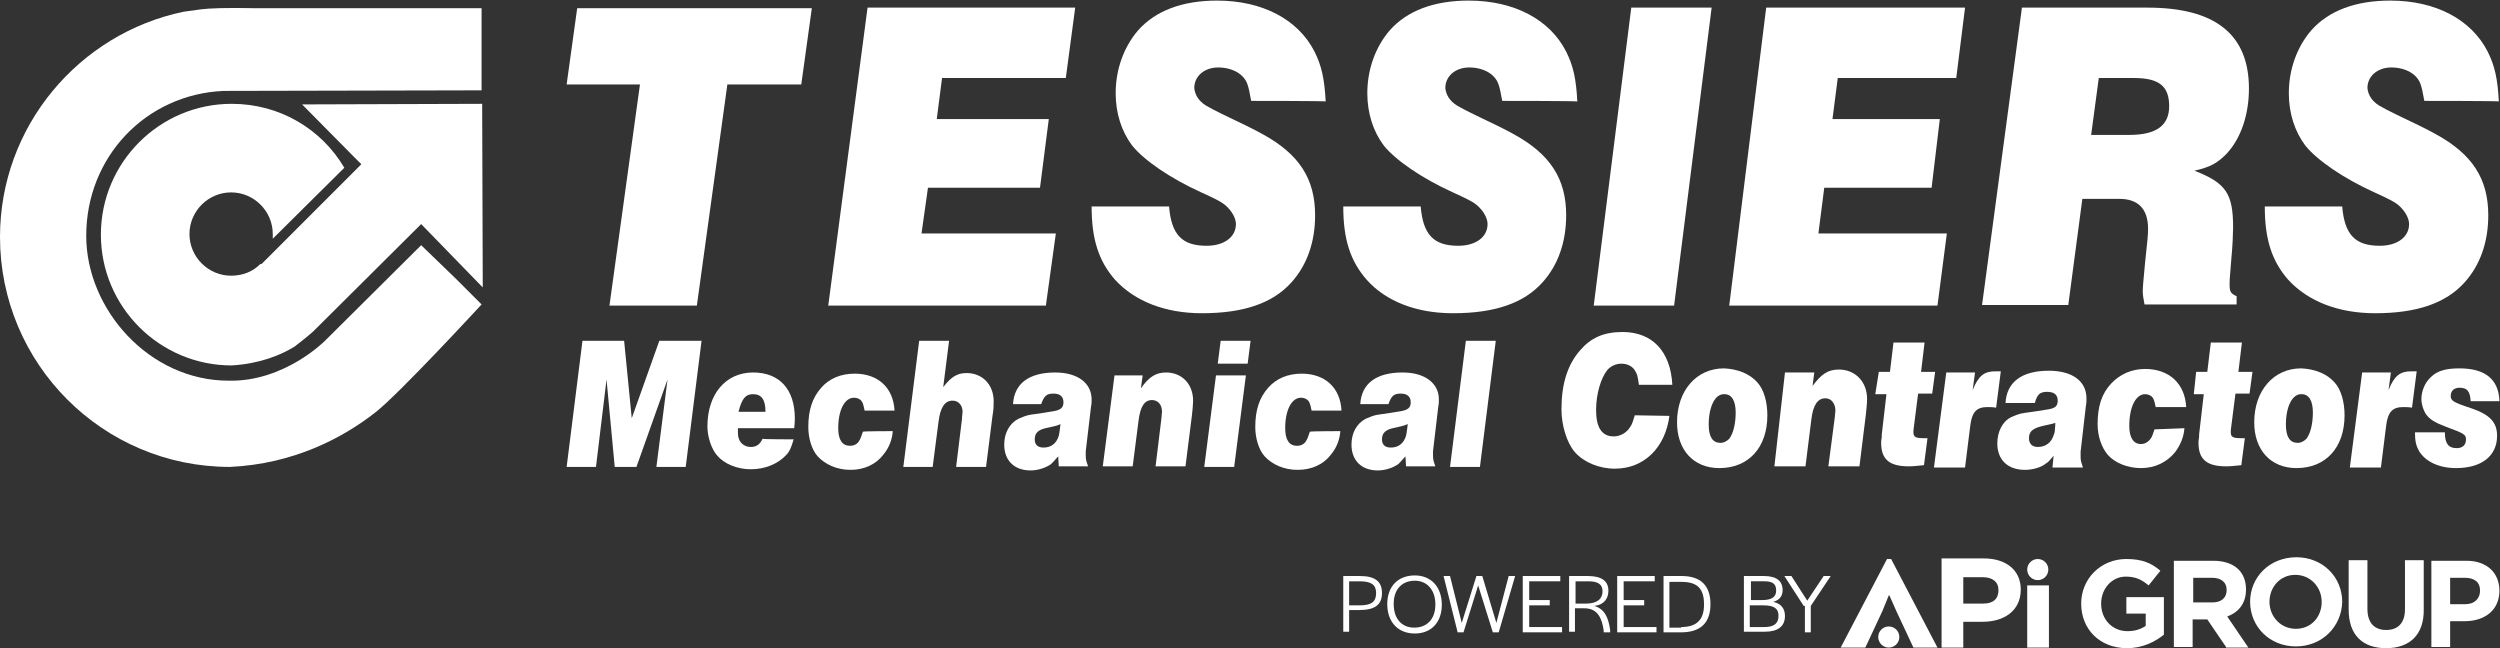
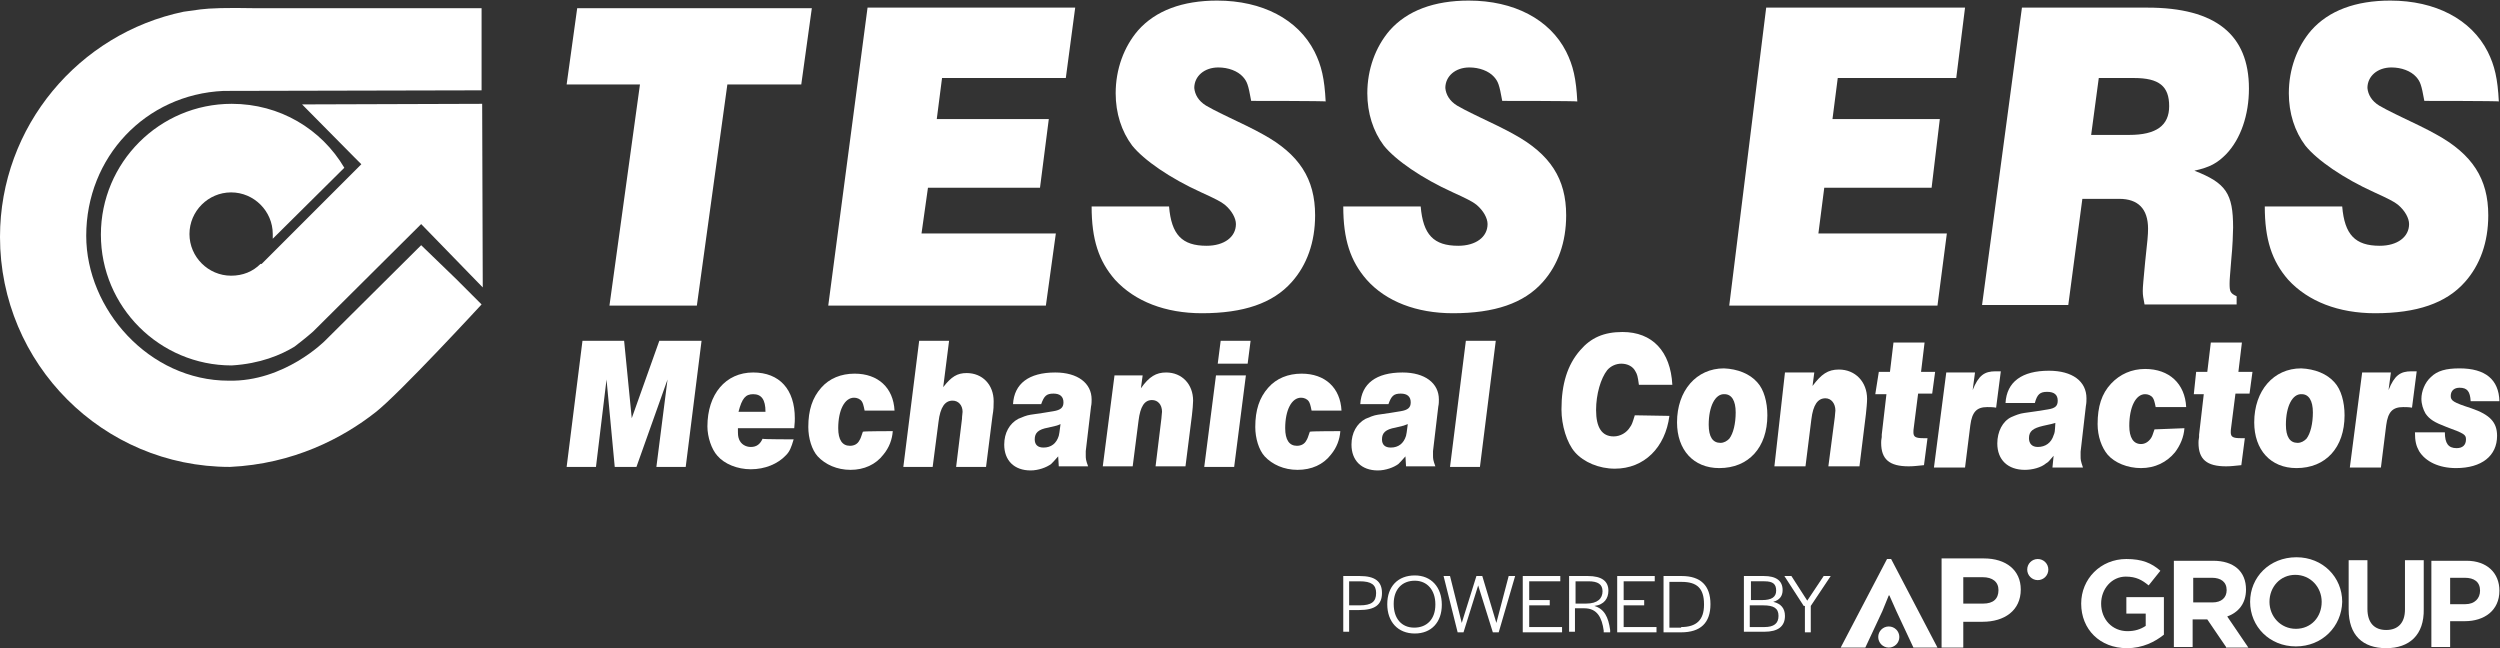
<svg xmlns="http://www.w3.org/2000/svg" version="1.1" preserveAspectRatio="xMinYMin" x="0px" y="0px" width="426.2px" height="110.5px" viewBox="0 0 426.2 110.5" xml:space="preserve">
  <rect x="0" y="0" width="426.2" height="110.5" fill="#333333" stroke="none" />
  <style type="text/css">
	.st0{fill:#FFFFFF;}
</style>
  <g id="Layer_1">
    <g>
      <g id="Wheel">
        <path class="st0" d="M77.7,47.5l-5.9-5.7L55.4,58.1c0,0-6.9,7-16.4,6.8c-13.6,0-24.3-12.2-24.3-24.7c0-13.4,10.1-24.1,23.4-24.7     l44-0.1v-14l-38.5,0c-5.2-0.1-7.8,0-9.4,0.2L31.3,2C13.5,5.7,0,21.5,0,40.4C0,62,17.5,79.6,39.2,79.6c10.8-0.5,19.2-4.9,24.8-9.3     c4-3.1,18.1-18.4,18.1-18.4L77.7,47.5C77.7,47.5,77.7,47.5,77.7,47.5z" />
        <path class="st0" d="M82.2,17.7l-30.7,0.1l9,9.1l0,0l1.1,1.1l-17,17L44.4,45c-1.3,1.3-3,2-5,2c-3.9,0-7.1-3.2-7.1-7.1     s3.2-7.1,7.1-7.1s7.1,3.2,7.1,7.1c0,0.3,0,0.5,0,0.8l12.2-12.1c-3.9-6.6-11-10.9-19.2-10.9c-12.3,0-22.3,10-22.3,22.3     s10,22.3,22.3,22.3c4.9-0.3,8.4-1.8,10.7-3.2c2.1-1.6,3.2-2.6,3.2-2.6l18.4-18.3l10.5,10.8L82.2,17.7z" />
      </g>
      <g>
        <g>
          <path class="st0" d="M118.8,52.1h-14.9l5.2-37.7H96.6l1.8-13h40l-1.8,13H124L118.8,52.1z" />
          <path class="st0" d="M147.9,1.3h35.4l-1.6,12h-21.1l-0.9,7h19.1L177.3,32h-19.1l-1.1,7.8H180l-1.7,12.3h-37.1L147.9,1.3z" />
          <path class="st0" d="M213.3,17.2c-0.5-2.8-0.7-3.3-1.4-4.1c-0.9-1-2.5-1.6-4.2-1.6c-2.4,0-4.1,1.5-4.1,3.5c0.1,1.1,0.7,2.2,2,3      c0.5,0.3,1.6,0.9,3.9,2c1.3,0.6,4.6,2.2,5.8,2.9c6.2,3.4,8.9,7.6,8.9,13.8c0,4.6-1.4,8.5-4,11.4c-3.2,3.6-8.2,5.3-15.3,5.3      c-6.2,0-11.4-2-14.8-5.7c-2.8-3.2-4-6.9-4-12.5h13.2c0.4,4.8,2.2,6.7,6.4,6.7c3,0,5-1.5,5-3.7c0-1-0.7-2.3-1.9-3.3      c-0.6-0.5-1.8-1.1-4-2.1c-5.3-2.4-9.8-5.5-11.8-8c-1.8-2.4-2.8-5.5-2.8-8.9c0-4.1,1.4-7.9,3.8-10.7c3-3.4,7.6-5.1,13.5-5.1      c7.7,0,13.8,3.2,16.6,8.7c1.2,2.4,1.7,4.6,1.9,8.5C226.1,17.2,213.3,17.2,213.3,17.2z" />
          <path class="st0" d="M256.1,17.2c-0.5-2.8-0.7-3.3-1.4-4.1c-0.9-1-2.5-1.6-4.2-1.6c-2.4,0-4.1,1.5-4.1,3.5c0.1,1.1,0.7,2.2,2,3      c0.5,0.3,1.6,0.9,3.9,2c1.3,0.6,4.6,2.2,5.8,2.9c6.2,3.4,8.9,7.6,8.9,13.8c0,4.6-1.4,8.5-4,11.4c-3.2,3.6-8.2,5.3-15.3,5.3      c-6.2,0-11.4-2-14.7-5.7c-2.8-3.2-4-6.9-4-12.5h13.2c0.4,4.8,2.2,6.7,6.4,6.7c3,0,5-1.5,5-3.7c0-1-0.7-2.3-1.9-3.3      c-0.6-0.5-1.8-1.1-4-2.1c-5.3-2.4-9.8-5.5-11.8-8c-1.8-2.4-2.8-5.5-2.8-8.9c0-4.1,1.4-7.9,3.8-10.7c3-3.4,7.6-5.1,13.5-5.1      c7.7,0,13.8,3.2,16.6,8.7c1.2,2.4,1.7,4.6,1.9,8.5C268.9,17.2,256.1,17.2,256.1,17.2z" />
-           <path class="st0" d="M278.1,1.3h13.7l-6.4,50.8h-13.7L278.1,1.3z" />
          <path class="st0" d="M301.1,1.3H335l-1.5,12h-20.2l-0.9,7h18.3L329.3,32H311l-1,7.8h21.9l-1.6,12.3h-35.5L301.1,1.3z" />
          <path class="st0" d="M344.7,1.3h21.4c11.6,0,17.3,4.6,17.3,13.8c0,4.5-1.4,8.6-3.9,11.2c-1.5,1.5-2.7,2.2-5.4,2.8      c5.4,2.1,6.6,3.9,6.6,9.7c0,0.8-0.1,3.4-0.3,5.3c-0.2,2.6-0.3,3.5-0.3,4.2c0,1.4,0.1,1.7,1.2,2.2v1.4h-15.7      c-0.2-1.1-0.3-1.5-0.3-2.3c0-0.7,0.1-1.7,0.4-4.9c0.4-3.7,0.5-4.6,0.5-5.7c0-3.4-1.7-5.1-4.9-5.1H355l-2.4,18.1h-14.7L344.7,1.3      z M363,23c4.6,0,6.8-1.6,6.8-4.9c0-3.4-1.7-4.8-6-4.8h-6l-1.3,9.7L363,23L363,23z" />
          <path class="st0" d="M413.3,17.2c-0.5-2.8-0.7-3.3-1.4-4.1c-0.9-1-2.5-1.6-4.2-1.6c-2.4,0-4.1,1.5-4.1,3.5c0.1,1.1,0.7,2.2,2,3      c0.5,0.3,1.6,0.9,3.9,2c1.3,0.6,4.6,2.2,5.8,2.9c6.2,3.4,8.9,7.6,8.9,13.8c0,4.6-1.4,8.5-4,11.4c-3.2,3.6-8.2,5.3-15.3,5.3      c-6.2,0-11.4-2-14.8-5.7c-2.8-3.2-4-6.9-4-12.5h13.2c0.4,4.8,2.2,6.7,6.4,6.7c3,0,5-1.5,5-3.7c0-1-0.7-2.3-1.9-3.3      c-0.6-0.5-1.8-1.1-4-2.1c-5.3-2.4-9.8-5.5-11.8-8c-1.8-2.4-2.8-5.5-2.8-8.9c0-4.1,1.4-7.9,3.8-10.7c3-3.4,7.6-5.1,13.5-5.1      c7.7,0,13.8,3.2,16.6,8.7c1.2,2.4,1.7,4.6,1.9,8.5C426.2,17.2,413.3,17.2,413.3,17.2z" />
        </g>
        <g>
          <path class="st0" d="M284.6,70.9c-0.7,5.4-4.3,9-9.3,9c-2.7,0-5.3-1.1-6.8-2.8c-1.4-1.6-2.3-4.6-2.3-7.3c0-4.3,1-7.6,3.2-10.1      c1.8-2.1,4-3.1,7.2-3.1c5.1,0,8.2,3.3,8.5,9h-5.7c-0.2-1.5-0.3-1.8-0.6-2.3c-0.4-0.8-1.3-1.3-2.4-1.3c-0.9,0-1.8,0.4-2.4,1.1      c-1.1,1.4-1.9,4.1-1.9,6.8c0,3,1,4.5,3,4.5c1.1,0,2.2-0.6,2.8-1.6c0.3-0.4,0.4-0.7,0.8-2L284.6,70.9L284.6,70.9z" />
          <path class="st0" d="M299.6,65.2c1.1,1.2,1.7,3.3,1.7,5.6c0,5.5-3.2,9-8.2,9c-4.4,0-7.2-3.1-7.2-7.8c0-5.4,3.3-9.2,8-9.2      C296.2,62.9,298.3,63.7,299.6,65.2z M291.3,72.4c0,2.1,0.7,3.1,2,3.1c0.6,0,1.1-0.3,1.5-0.7c0.7-0.9,1.1-2.6,1.1-4.5      c0-2-0.7-3.1-1.9-3.1C292.4,67.1,291.3,69.3,291.3,72.4z" />
          <path class="st0" d="M304.3,63.5h5l-0.3,2.3c1.5-2,2.6-2.8,4.5-2.8c2.8,0,4.8,2.1,4.8,5c0,0.7-0.1,1.6-0.2,2.6l-1.1,8.9h-5.3      l1.1-8.4c0-0.4,0.1-0.8,0.1-1.1c0-1.2-0.7-2.1-1.7-2.1c-1.3,0-2.1,1.1-2.4,3.6l-1,8h-5.3L304.3,63.5z" />
          <path class="st0" d="M320.3,63.4h1.9l0.6-5h5.3l-0.6,5h2.4l-0.5,3.7H327l-0.7,5.5c-0.1,0.6-0.1,0.9-0.1,1.1c0,0.8,0.4,1,1.7,1      h0.7l-0.6,4.6c-1.1,0.1-1.7,0.2-2.6,0.2c-3.3,0-4.7-1.2-4.7-4c0-0.3,0-0.4,0.1-1v-0.1l0-0.1v-0.1l0-0.1l0.8-6.9h-1.9L320.3,63.4      z" />
          <path class="st0" d="M331.8,63.5h4.9l-0.4,3c1-2.5,2-3.2,3.9-3.2c0.3,0,0.5,0,0.9,0l-0.8,6.2c-0.5-0.1-1.2-0.1-1.5-0.1      c-1.8,0-2.6,0.8-2.9,3.1l-0.9,7.2h-5.3L331.8,63.5z" />
          <path class="st0" d="M350.1,77.7c-0.7,0.8-0.9,1.1-1.3,1.3c-0.8,0.7-2.3,1.1-3.6,1.1c-2.9,0-4.7-1.7-4.7-4.5      c0-2,0.9-3.8,2.4-4.5c0.7-0.3,1.4-0.6,2.2-0.7c2.8-0.4,1.5-0.2,4-0.6c1.3-0.2,1.7-0.6,1.7-1.5c0-1-0.6-1.5-1.8-1.5      s-1.7,0.4-2.1,1.9h-5c0.2-3.6,2.8-5.5,7.4-5.5c4,0,6.4,1.8,6.4,4.7c0,0.4,0,0.8-0.1,1.3l-0.9,7.8c0,0.2,0,0.5,0,0.7      c0,0.7,0,0.8,0.4,2h-5.2L350.1,77.7z M348.3,72.6c-1.7,0.4-2.4,0.9-2.4,2.1c0,0.9,0.5,1.5,1.5,1.5c1.3,0,2.3-0.7,2.7-2      c0.2-0.5,0.2-0.4,0.3-2.1C349.7,72.3,350.1,72.2,348.3,72.6z" />
          <path class="st0" d="M372.4,73c-0.1,1.5-0.7,2.9-1.6,4.1c-1.4,1.7-3.4,2.7-5.8,2.7c-2.3,0-4.5-0.9-5.7-2.3      c-1-1.2-1.7-3.1-1.7-5.2c0-3,0.7-5.2,2.3-6.9c1.5-1.6,3.5-2.5,5.8-2.5c4.1,0,6.8,2.5,7,6.5h-5.2c-0.2-1-0.3-1.3-0.5-1.6      c-0.3-0.4-0.8-0.6-1.3-0.6c-1.6,0-2.7,2.2-2.7,5.4c0,2,0.7,3.1,2,3.1c0.7,0,1.3-0.4,1.7-1c0.2-0.3,0.3-0.6,0.6-1.5L372.4,73      L372.4,73z" />
          <path class="st0" d="M374.4,63.4h1.9l0.6-5h5.3l-0.6,5h2.4l-0.5,3.7h-2.4l-0.7,5.5c-0.1,0.6-0.1,0.9-0.1,1.1c0,0.8,0.4,1,1.7,1      h0.7l-0.6,4.6c-1.1,0.1-1.7,0.2-2.6,0.2c-3.3,0-4.7-1.2-4.7-4c0-0.3,0-0.4,0.1-1v-0.1l0-0.1v-0.1l0-0.1l0.8-6.9H374L374.4,63.4z      " />
          <path class="st0" d="M398,65.2c1.1,1.2,1.7,3.3,1.7,5.6c0,5.5-3.2,9-8.2,9c-4.4,0-7.2-3.1-7.2-7.8c0-5.4,3.3-9.2,8-9.2      C394.6,62.9,396.7,63.7,398,65.2z M389.7,72.4c0,2.1,0.7,3.1,2,3.1c0.6,0,1.1-0.3,1.5-0.7c0.7-0.9,1.1-2.6,1.1-4.5      c0-2-0.7-3.1-1.9-3.1C390.8,67.1,389.7,69.3,389.7,72.4z" />
          <path class="st0" d="M402.7,63.5h4.9l-0.4,3c1-2.5,2-3.2,3.9-3.2c0.3,0,0.5,0,0.9,0l-0.8,6.2c-0.5-0.1-1.2-0.1-1.5-0.1      c-1.8,0-2.6,0.8-2.9,3.1l-0.9,7.2h-5.3L402.7,63.5z" />
          <path class="st0" d="M416.8,73.7c0,1.9,0.6,2.7,2,2.7c1,0,1.6-0.5,1.6-1.5c0-0.8-0.3-1-3.3-2.1c-2.1-0.8-2.9-1.3-3.6-2.3      c-0.4-0.7-0.7-1.6-0.7-2.5c0-1.3,0.6-2.8,1.6-3.7c1.1-1.1,2.6-1.5,4.9-1.5c4.4,0,6.7,1.9,6.8,5.6h-4.9c-0.1-1.7-0.6-2.3-1.9-2.3      c-0.9,0-1.5,0.5-1.5,1.4c0,0.8,0.4,1.1,3.5,2.1c3.2,1.1,4.4,2.4,4.4,4.7c0,3.4-2.6,5.5-7,5.5c-2.9,0-5.2-1.1-6.3-2.9      c-0.5-0.9-0.7-1.7-0.7-3.2L416.8,73.7L416.8,73.7z" />
        </g>
        <g>
          <path class="st0" d="M99.3,58.1h7.1l1.3,13.2l4.7-13.2h7.2l-2.7,21.5h-5l1.9-14.9l-5.3,14.9h-3.7l-1.4-14.9l-1.8,14.9h-5      L99.3,58.1z" />
          <path class="st0" d="M135.3,74.9c-0.4,1.4-0.7,2.1-1.3,2.7c-1.4,1.5-3.6,2.4-6,2.4c-2.3,0-4.5-0.9-5.7-2.3c-1-1.1-1.7-3.2-1.7-5      c0-5.5,3.1-9.2,7.8-9.2c4.5,0,7.1,2.9,7.1,7.8c0,0.3,0,0.8-0.1,1.7h-9.6c0,1.1,0,1.4,0.2,1.9c0.3,0.8,1.1,1.3,2,1.3      c1,0,1.6-0.5,2-1.4C130,74.9,135.3,74.9,135.3,74.9z M130.5,70.2c0-2.1-0.7-3-2.1-3c-1.3,0-1.9,0.7-2.5,3H130.5z" />
          <path class="st0" d="M152.2,73.5c-0.1,1.4-0.6,2.8-1.6,4c-1.3,1.7-3.3,2.6-5.6,2.6c-2.3,0-4.3-0.9-5.6-2.3c-1-1.1-1.6-3.1-1.6-5      c0-2.9,0.7-5,2.2-6.7c1.4-1.6,3.4-2.4,5.7-2.4c4,0,6.6,2.4,6.8,6.3h-5.1c-0.2-1-0.3-1.3-0.5-1.6c-0.3-0.4-0.8-0.6-1.3-0.6      c-1.6,0-2.7,2.1-2.7,5.2c0,2,0.7,3,2,3c0.7,0,1.3-0.3,1.6-0.9c0.2-0.3,0.3-0.6,0.6-1.5C147.1,73.5,152.2,73.5,152.2,73.5z" />
          <path class="st0" d="M156.7,58.1h5.1l-1,7.9c1.4-1.8,2.4-2.4,4-2.4c2.7,0,4.6,2,4.6,4.8c0,0.7,0,1.4-0.2,2.5l-1.1,8.7H163l1-8.2      c0-0.5,0.1-0.9,0.1-1.2c0-1.1-0.7-1.9-1.7-1.9c-1.3,0-2.1,1.1-2.4,3.6l-1,7.7H154L156.7,58.1z" />
          <path class="st0" d="M180.4,77.8c-0.7,0.8-0.9,1-1.2,1.3c-0.8,0.6-2.2,1.1-3.5,1.1c-2.8,0-4.5-1.7-4.5-4.4c0-2,0.9-3.6,2.4-4.4      c0.7-0.3,1.4-0.6,2.1-0.7c2.7-0.4,1.5-0.2,3.9-0.6c1.2-0.2,1.7-0.6,1.7-1.5c0-1-0.6-1.5-1.7-1.5c-1.2,0-1.6,0.4-2.1,1.8h-4.8      c0.2-3.5,2.7-5.4,7.2-5.4c3.8,0,6.2,1.8,6.2,4.6c0,0.3,0,0.8-0.1,1.2l-0.9,7.6c0,0.2,0,0.5,0,0.7c0,0.6,0,0.8,0.4,1.9h-5      L180.4,77.8z M178.7,72.9c-1.7,0.3-2.3,0.9-2.3,2c0,0.9,0.5,1.4,1.5,1.4c1.3,0,2.2-0.7,2.6-2c0.1-0.5,0.1-0.4,0.3-2      C180.1,72.6,180.4,72.5,178.7,72.9z" />
          <path class="st0" d="M190,64h4.8l-0.3,2.2c1.4-2,2.6-2.7,4.3-2.7c2.7,0,4.6,2,4.6,4.8c0,0.6-0.1,1.6-0.2,2.5l-1.1,8.7h-5.1      l1-8.2c0-0.4,0.1-0.8,0.1-1.1c0-1.2-0.7-2-1.7-2c-1.3,0-2,1.1-2.3,3.5l-1,7.8h-5.1L190,64z" />
          <path class="st0" d="M207.3,64h5.1l-2,15.6h-5.1L207.3,64z M208.1,58.1h5.1l-0.5,3.9h-5.1L208.1,58.1z" />
          <path class="st0" d="M228.5,73.5c-0.1,1.4-0.6,2.8-1.6,4c-1.3,1.7-3.3,2.6-5.7,2.6c-2.3,0-4.3-0.9-5.6-2.3c-1-1.1-1.6-3.1-1.6-5      c0-2.9,0.7-5,2.2-6.7c1.4-1.6,3.4-2.4,5.7-2.4c4,0,6.6,2.4,6.8,6.3h-5.1c-0.2-1-0.3-1.3-0.5-1.6c-0.3-0.4-0.8-0.6-1.3-0.6      c-1.6,0-2.7,2.1-2.7,5.2c0,2,0.7,3,2,3c0.7,0,1.3-0.3,1.6-0.9c0.2-0.3,0.3-0.6,0.6-1.5C223.4,73.5,228.5,73.5,228.5,73.5z" />
          <path class="st0" d="M239.6,77.8c-0.7,0.8-0.9,1-1.2,1.3c-0.8,0.6-2.2,1.1-3.5,1.1c-2.8,0-4.5-1.7-4.5-4.4c0-2,0.9-3.6,2.4-4.4      c0.7-0.3,1.4-0.6,2.1-0.7c2.7-0.4,1.5-0.2,3.9-0.6c1.2-0.2,1.7-0.6,1.7-1.5c0-1-0.6-1.5-1.7-1.5c-1.2,0-1.6,0.4-2.1,1.8h-4.8      c0.2-3.5,2.7-5.4,7.2-5.4c3.8,0,6.2,1.8,6.2,4.6c0,0.3,0,0.8-0.1,1.2l-0.9,7.6c0,0.2,0,0.5,0,0.7c0,0.6,0,0.8,0.4,1.9h-5      L239.6,77.8z M237.9,72.9c-1.7,0.3-2.3,0.9-2.3,2c0,0.9,0.5,1.4,1.5,1.4c1.3,0,2.2-0.7,2.6-2c0.1-0.5,0.1-0.4,0.3-2      C239.2,72.6,239.6,72.5,237.9,72.9z" />
          <path class="st0" d="M249.9,58.1h5.1l-2.7,21.5h-5.1L249.9,58.1z" />
        </g>
      </g>
    </g>
  </g>
  <g id="Layer_3">
    <g>
      <g>
        <path class="st0" d="M344.5,100.5c0,3.6-2.8,5.5-6.5,5.5h-3.3v4.4H331V95.2h7.2C342,95.2,344.5,97.2,344.5,100.5z M338,98.4h-3.3     v4.5h3.4c1.7,0,2.6-0.8,2.6-2.3C340.7,99.2,339.7,98.4,338,98.4z" />
      </g>
      <g>
        <path class="st0" d="M322,101.5l-1.1,2.7l-2.9,6.2h-4.2l7.9-15.1h0.7l7.9,15.1h-4.1l-2.9-6.2l-1.2-2.7H322z" />
      </g>
      <g>
-         <path class="st0" d="M345.6,110.4V99.8h3.7v10.6H345.6z" />
-       </g>
+         </g>
      <g>
        <circle class="st0" cx="347.4" cy="97.1" r="1.8" />
      </g>
      <g>
        <circle class="st0" cx="322" cy="108.6" r="1.8" />
      </g>
      <g>
        <path class="st0" d="M362.6,110.5c-4.6,0-7.8-3.2-7.8-7.6v0c0-4.2,3.3-7.6,7.7-7.6c2.7,0,4.3,0.7,5.8,2l-2,2.5     c-1.1-0.9-2.1-1.5-3.9-1.5c-2.4,0-4.2,2.1-4.2,4.6v0c0,2.7,1.9,4.7,4.5,4.7c1.2,0,2.2-0.3,3.1-0.9v-2.1h-3.3v-2.8h6.4v6.4     C367.4,109.4,365.3,110.5,362.6,110.5z" />
      </g>
      <g>
        <path class="st0" d="M379.5,110.3l-3.2-4.7h-2.5v4.7h-3.2V95.6h6.7c3.5,0,5.6,1.8,5.6,4.9v0c0,2.4-1.3,3.9-3.2,4.6l3.6,5.3H379.5     z M379.6,100.6c0-1.4-1-2.1-2.5-2.1h-3.2v4.2h3.3C378.7,102.7,379.6,101.9,379.6,100.6L379.6,100.6z" />
      </g>
      <g>
        <path class="st0" d="M391.4,110.2c-4.5,0-7.8-3.4-7.8-7.6v0c0-4.2,3.3-7.6,7.9-7.6c4.5,0,7.8,3.4,7.8,7.6v0     C399.2,106.8,395.9,110.2,391.4,110.2z M395.8,102.6c0-2.5-1.9-4.6-4.5-4.6c-2.6,0-4.4,2.1-4.4,4.6v0c0,2.5,1.9,4.6,4.5,4.6     S395.8,105.2,395.8,102.6L395.8,102.6z" />
      </g>
      <g>
        <path class="st0" d="M406.8,110.5c-4,0-6.4-2.2-6.4-6.6v-8.4h3.2v8.3c0,2.4,1.2,3.6,3.2,3.6c2,0,3.2-1.2,3.2-3.5v-8.4h3.2v8.3     C413.3,108.3,410.7,110.5,406.8,110.5z" />
      </g>
      <g>
        <path class="st0" d="M420.2,105.9h-2.5v4.4h-3.2V95.6h6c3.5,0,5.6,2.1,5.6,5.1v0C426.1,104.1,423.5,105.9,420.2,105.9z      M422.8,100.7c0-1.5-1-2.2-2.6-2.2h-2.5v4.5h2.6C421.9,103,422.8,102,422.8,100.7L422.8,100.7z" />
      </g>
      <g>
        <path class="st0" d="M228.9,98.2h2.9c2.6,0,3.8,0.9,3.8,2.9c0,2-1.2,2.9-3.9,2.9H230v3.7h-1V98.2z M231.8,103.2     c2,0,2.8-0.6,2.8-2.1c0-1.4-0.8-2-2.8-2H230v4.1H231.8z" />
        <path class="st0" d="M236.5,103c0-3,1.8-4.9,4.7-4.9c2.8,0,4.6,2,4.6,5c0,3-1.8,4.9-4.6,4.9C238.3,108,236.5,106,236.5,103z      M244.7,103.1V103c0-2.4-1.4-4-3.5-4c-2.2,0-3.6,1.5-3.6,3.9v0.1c0,2.4,1.3,4,3.5,4C243.3,107,244.7,105.5,244.7,103.1z" />
        <path class="st0" d="M246.1,98.2h1.1l2,8l2.5-8h1l2.4,8l2.1-8h1.1l-2.8,9.6h-1l-2.5-8l-2.5,8h-1L246.1,98.2z" />
        <path class="st0" d="M259.6,98.2h6.4v0.9h-5.3v3.2h3.5v0.9h-3.5v3.7h5.6v0.9h-6.7V98.2z" />
        <path class="st0" d="M267.4,98.2h3.3c2.4,0,3.5,0.9,3.5,2.5c0,1.3-0.7,2.4-2.4,2.6c1.7,0.5,2.4,1.9,2.7,4.1l0,0.4h-1.1l0-0.3     c-0.3-2.2-1.1-3.8-3.3-3.8h-1.6v4h-1V98.2z M270.4,102.9c2,0,2.8-0.9,2.8-2.1c0-1.2-0.8-1.7-2.4-1.7h-2.2v3.8H270.4z" />
        <path class="st0" d="M275.7,98.2h6.4v0.9h-5.3v3.2h3.5v0.9h-3.5v3.7h5.6v0.9h-6.7V98.2z" />
        <path class="st0" d="M283.6,98.2h3.1c3.2,0,4.9,1.6,4.9,4.8c0,3.2-1.7,4.8-5,4.8h-3V98.2z M286.6,106.9c2.6,0,3.9-1.2,3.9-3.8     V103c0-2.7-1.2-3.8-3.8-3.8h-2.1v7.8H286.6z" />
        <path class="st0" d="M297.3,98.2h3.4c2.1,0,3.2,0.8,3.2,2.4c0,1-0.5,1.7-1.6,2c1.3,0.3,2,1.1,2,2.4c0,1.8-1.2,2.7-3.5,2.7h-3.5     V98.2z M300.4,102.3c1.6,0,2.4-0.5,2.4-1.6c0-1.1-0.5-1.6-2-1.6h-2.3v3.2H300.4z M300.8,106.9c1.6,0,2.4-0.6,2.4-1.9     c0-1.3-0.8-1.8-2.6-1.8h-2.3v3.7H300.8z" />
        <path class="st0" d="M307.5,103.3l-3.3-5.1h1.2l2.7,4.2l2.8-4.2h1.2l-3.4,5.1v4.5h-1V103.3z" />
      </g>
    </g>
  </g>
</svg>